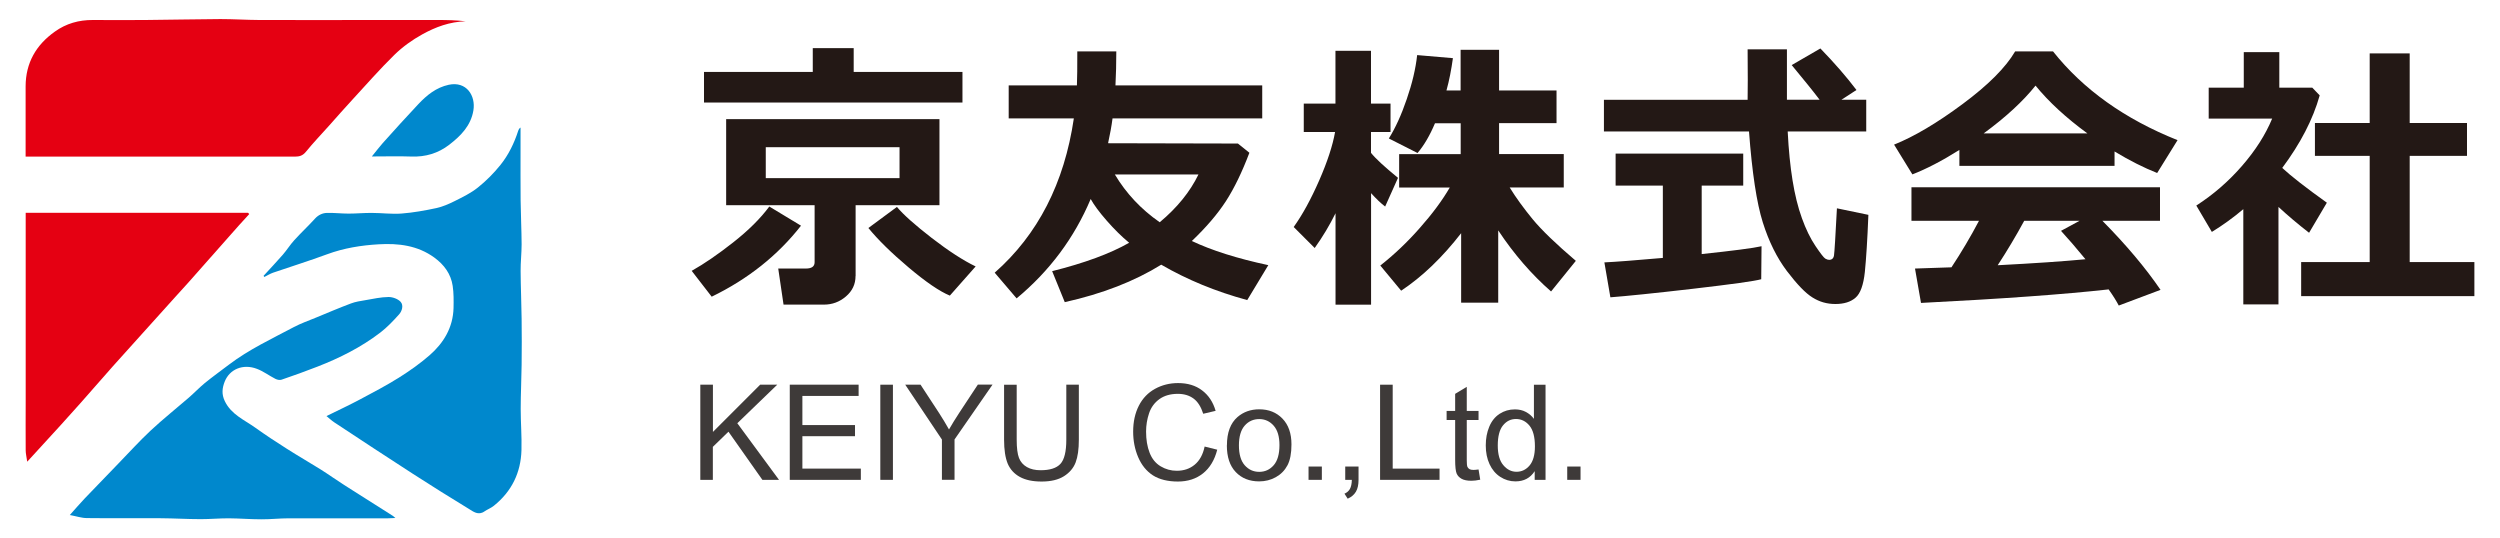
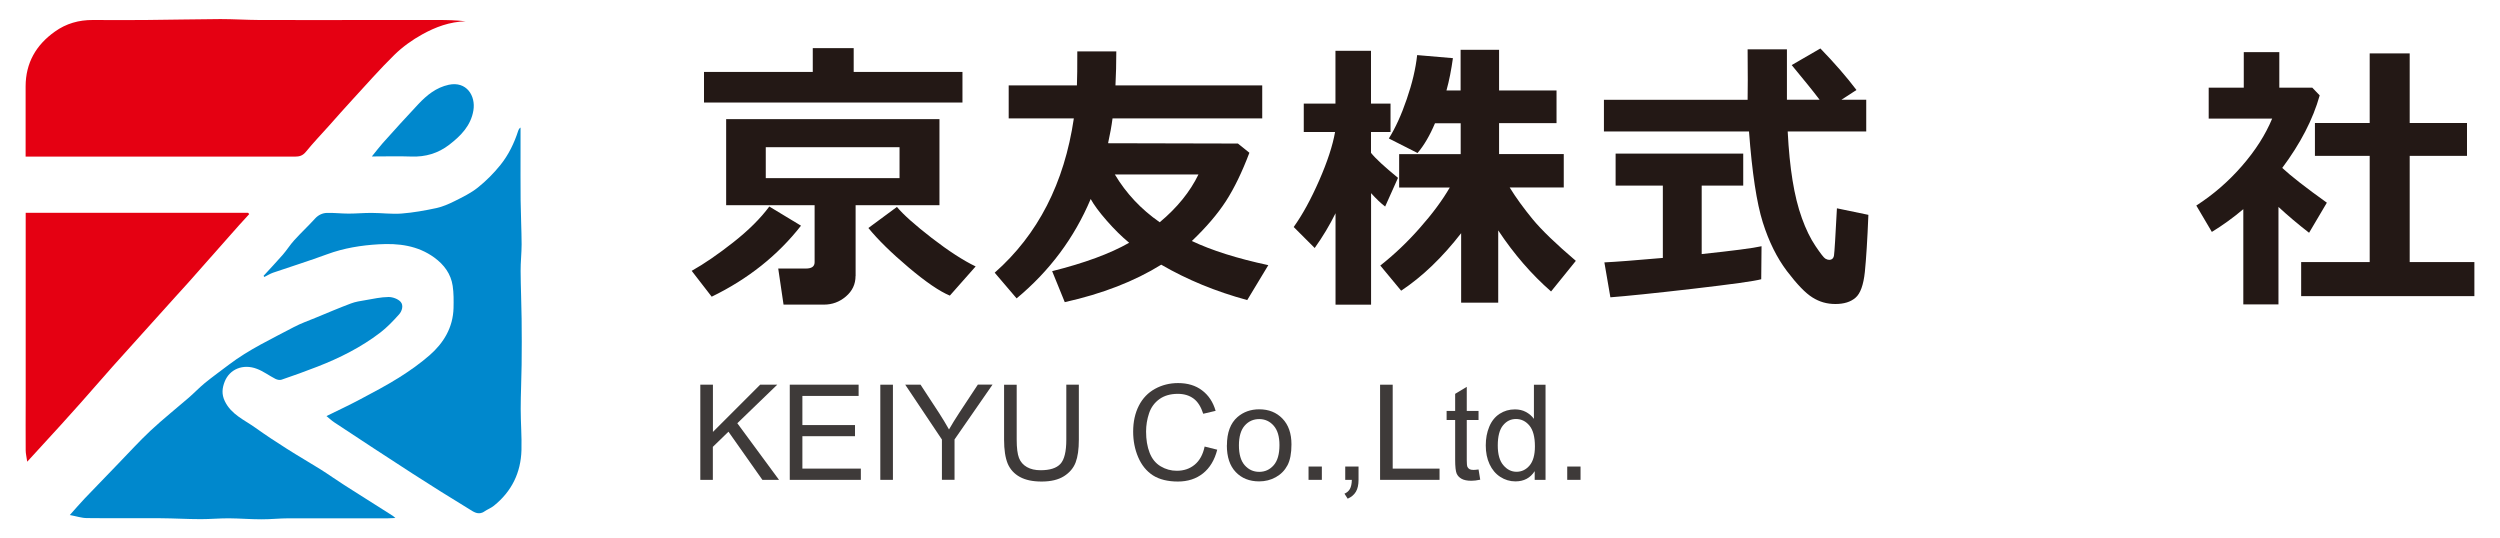
<svg xmlns="http://www.w3.org/2000/svg" id="Layer_2" data-name="Layer 2" viewBox="0 0 325 70">
  <defs>
    <style>
      .cls-1 {
        fill: #3e3a39;
      }

      .cls-2 {
        fill: #0088cd;
      }

      .cls-2, .cls-3 {
        fill-rule: evenodd;
      }

      .cls-3 {
        fill: #e50012;
      }

      .cls-4 {
        fill: none;
      }

      .cls-5 {
        fill: #231815;
      }
    </style>
  </defs>
  <g id="_テキスト" data-name="テキスト">
    <g>
      <g>
        <g>
          <path class="cls-5" d="m104.13,29.34c-3.02,3.86-6.89,6.94-11.61,9.23l-2.6-3.36c1.64-.92,3.44-2.16,5.41-3.71,1.97-1.55,3.53-3.1,4.68-4.65l4.12,2.49Zm20.99-16.01h-33.6v-3.98h14.14v-3.09h5.32v3.09h14.14v3.98Zm-13.9,22.55c0,1.07-.42,1.95-1.25,2.66-.83.71-1.78,1.06-2.86,1.06h-5.25l-.69-4.69h3.6c.75,0,1.13-.27,1.13-.82v-7.41h-11.5v-11.19h27.73v11.19h-10.9v9.19Zm5.72-12.72v-4.02h-17.39v4.02h17.39Zm9.9,11.47l-3.36,3.8c-1.35-.56-3.13-1.78-5.37-3.67-2.24-1.89-3.98-3.6-5.22-5.12l3.71-2.74c.84,1.01,2.35,2.35,4.53,4.04,2.19,1.69,4.09,2.92,5.71,3.7Z" />
          <path class="cls-5" d="m145.12,6.68c0,1.56-.04,3.03-.11,4.42h19.08v4.29h-19.46c-.13,1.01-.33,2.08-.58,3.23l16.88.04,1.49,1.2c-.95,2.51-1.96,4.6-3.05,6.29-1.09,1.68-2.57,3.41-4.43,5.18,2.57,1.22,5.88,2.27,9.94,3.14l-2.74,4.54c-4.09-1.11-7.82-2.65-11.18-4.6-3.48,2.16-7.66,3.78-12.54,4.87l-1.64-4.03c4.2-1.05,7.54-2.28,10.01-3.69-.97-.8-1.94-1.76-2.92-2.88-.98-1.12-1.67-2.06-2.08-2.81-2.13,5.05-5.34,9.36-9.63,12.92l-2.85-3.34c5.62-4.95,9.05-11.64,10.29-20.06h-8.47v-4.29h8.87c.04-.91.05-2.38.05-4.42h5.07Zm5.65,22.21c2.26-1.89,3.94-3.96,5.03-6.21h-10.87c1.47,2.46,3.41,4.53,5.83,6.21Z" />
          <path class="cls-5" d="m173.62,27.72c-.76,1.55-1.67,3.06-2.71,4.52l-2.73-2.73c1.14-1.59,2.24-3.6,3.31-6.04,1.07-2.44,1.76-4.55,2.07-6.31h-4.07v-3.69h4.12v-6.87h4.62v6.87h2.54v3.69h-2.54v2.71c.56.71,1.73,1.8,3.51,3.25l-1.67,3.73c-.53-.4-1.14-.98-1.83-1.74v14.5h-4.62v-11.88Zm16.34,2.58c-2.45,3.16-5.05,5.66-7.81,7.49l-2.71-3.27c1.79-1.41,3.51-3.03,5.14-4.89,1.64-1.85,2.93-3.6,3.89-5.25h-6.58v-4.34h8v-4.02h-3.34c-.68,1.61-1.44,2.9-2.27,3.87l-3.73-1.89c.85-1.36,1.63-3.06,2.33-5.12.71-2.05,1.16-3.96,1.35-5.72l4.65.4c-.21,1.51-.48,2.91-.84,4.2h1.84v-5.29h5v5.29h7.47v4.25h-7.47v4.02h8.41v4.34h-7.03c.81,1.32,1.81,2.69,2.98,4.12,1.17,1.42,3.05,3.23,5.62,5.42l-3.22,3.98c-2.53-2.21-4.82-4.85-6.87-7.94v9.4h-4.82v-9.05Z" />
          <path class="cls-5" d="m242.59,17.09h-10.19c.12,2.39.33,4.51.63,6.36s.7,3.49,1.22,4.92c.51,1.42,1.1,2.63,1.76,3.61.66.98,1.09,1.53,1.28,1.64.19.11.36.16.49.16.36,0,.58-.19.64-.58.06-.39.19-2.43.38-6.12l4.09.85c-.13,3.27-.29,5.75-.46,7.43-.18,1.68-.58,2.8-1.21,3.34-.63.55-1.5.82-2.62.82s-2.07-.28-2.98-.85c-.91-.56-2.01-1.71-3.32-3.43-1.3-1.72-2.35-3.83-3.14-6.34-.79-2.51-1.39-6.44-1.79-11.81h-18.86v-4.12h18.68c.01-.62.02-1.48.02-2.58l-.02-3.98h5.11v6.56h4.25c-.82-1.09-2.04-2.59-3.63-4.51l3.73-2.16c1.87,1.93,3.43,3.73,4.69,5.4l-1.96,1.27h3.23v4.12Zm-13.59,14.92l-.04,4.29c-.84.24-3.79.65-8.87,1.24s-8.66.95-10.74,1.11l-.78-4.54c1.51-.07,4.05-.27,7.6-.58v-9.4h-6.14v-4.16h16.59v4.16h-5.4v8.9c4.09-.44,6.69-.77,7.78-1.02Z" />
-           <path class="cls-5" d="m274.89,21.56h-20.17v-2.07c-2.24,1.41-4.28,2.47-6.11,3.18l-2.38-3.87c2.6-1.04,5.57-2.8,8.9-5.27,3.33-2.47,5.61-4.75,6.84-6.85h4.92c3.94,4.96,9.33,8.8,16.19,11.54l-2.65,4.27c-1.72-.68-3.57-1.61-5.54-2.8v1.87Zm-.75,16.06c-5.75.64-13.89,1.23-24.41,1.76l-.78-4.47,4.74-.16c1.28-1.94,2.48-3.96,3.58-6.05h-8.78v-4.36h32.31v4.36h-7.49c3.09,3.13,5.61,6.12,7.56,8.98l-5.43,2.04c-.28-.54-.71-1.24-1.31-2.09Zm-16.26-20.28h13.48c-2.79-2.04-5.03-4.11-6.74-6.21-1.61,2.02-3.86,4.1-6.74,6.21Zm1.82,17.14c4.79-.25,8.59-.51,11.41-.78-1.19-1.45-2.25-2.68-3.18-3.69l2.42-1.31h-7.2c-1.07,1.97-2.22,3.9-3.45,5.78Z" />
          <path class="cls-5" d="m296.21,39.57h-4.58v-12.38c-1.27,1.08-2.64,2.07-4.09,2.96l-2.02-3.43c2.21-1.42,4.18-3.13,5.93-5.14,1.75-2.01,3.06-4.06,3.93-6.16h-8.25v-4.02h4.56v-4.62h4.62v4.62h4.29l.96,1c-.88,3.13-2.51,6.27-4.87,9.43,1.13,1.05,3.06,2.56,5.8,4.52l-2.31,3.91c-1.47-1.14-2.79-2.26-3.98-3.36v12.67Zm25.46-1.07h-22.52v-4.43h8.91v-13.81h-7.12v-4.27h7.12V6.94h5.2v9.05h7.45v4.27h-7.45v13.81h8.41v4.43Z" />
        </g>
        <g>
          <g>
            <path class="cls-3" d="m3.33,20.35v-.93c0-2.73,0-5.47,0-8.2.01-3.04,1.35-5.37,3.8-7.11,1.48-1.06,3.13-1.52,4.94-1.51,2.28.01,4.57.02,6.85,0,3.24-.03,6.49-.1,9.73-.12,1.68,0,3.36.11,5.04.12,5.16.02,10.33,0,15.5,0,2.56,0,5.12,0,7.67,0,1.22,0,2.44.02,3.67.17-2.05.05-3.91.74-5.64,1.7-1.3.72-2.56,1.62-3.62,2.66-1.91,1.87-3.67,3.89-5.49,5.86-1,1.08-1.97,2.19-2.95,3.29-1.03,1.15-2.1,2.27-3.07,3.46-.41.5-.84.62-1.42.62-9.36,0-18.73,0-28.09,0-2.28,0-4.56,0-6.93,0Z" />
            <path class="cls-3" d="m32.4,27.83c-.45.49-.91.98-1.35,1.48-2.2,2.49-4.4,4.97-6.6,7.46-.52.58-1.05,1.15-1.57,1.73-1.45,1.61-2.9,3.22-4.35,4.83-1.29,1.43-2.59,2.86-3.87,4.3-1.42,1.6-2.82,3.21-4.23,4.81-.85.96-1.7,1.91-2.57,2.86-1.38,1.51-2.76,3.01-4.32,4.72-.09-.63-.2-1.05-.2-1.48-.02-2.17,0-4.35,0-6.52v-24.36h28.9c.06.06.11.12.17.18Z" />
          </g>
          <g>
            <path class="cls-2" d="m34.27,35.85c.83-.91,1.68-1.8,2.49-2.73.53-.61.96-1.31,1.5-1.9.87-.96,1.82-1.84,2.69-2.8.43-.47.96-.72,1.53-.74.94-.03,1.89.09,2.84.09,1.01,0,2.02-.1,3.03-.09,1.29,0,2.59.18,3.86.08,1.52-.12,3.03-.39,4.52-.71.82-.18,1.62-.53,2.38-.91,1.04-.52,2.11-1.04,3.01-1.76,1.08-.86,2.07-1.86,2.94-2.94,1.05-1.31,1.79-2.83,2.31-4.45.05-.15.12-.29.3-.41v3.15c0,2.1-.01,4.21.01,6.31.02,1.9.12,3.81.13,5.71,0,1.16-.14,2.33-.13,3.49.01,2.07.11,4.13.13,6.2.03,2,.02,4,0,6.01-.02,1.89-.12,3.79-.12,5.68,0,1.79.15,3.59.1,5.38-.08,2.94-1.27,5.38-3.59,7.24-.37.3-.84.47-1.23.74-.8.55-1.44.02-2.03-.34-2.43-1.48-4.84-2.99-7.23-4.53-3.43-2.21-6.84-4.46-10.25-6.71-.35-.23-.65-.52-1.02-.82,1.51-.74,2.96-1.42,4.37-2.17,1.7-.9,3.41-1.8,5.04-2.82,1.4-.88,2.76-1.84,4-2.92,1.83-1.6,3.04-3.6,3.11-6.13.02-.96.03-1.94-.11-2.88-.23-1.56-1.11-2.75-2.38-3.68-2.18-1.59-4.68-1.88-7.24-1.73-2.27.13-4.52.49-6.69,1.29-2.33.86-4.7,1.6-7.04,2.4-.4.14-.76.37-1.14.56-.03-.05-.07-.11-.1-.16Z" />
            <path class="cls-2" d="m9.06,66.97c.79-.88,1.37-1.56,1.98-2.2,1.43-1.5,2.87-2.98,4.3-4.46,1.42-1.46,2.79-2.98,4.28-4.37,1.59-1.48,3.29-2.83,4.93-4.25.7-.61,1.35-1.29,2.06-1.88,1.02-.83,2.09-1.6,3.13-2.39,2.62-1.99,5.58-3.37,8.46-4.9.93-.49,1.93-.84,2.9-1.24,1.5-.62,3-1.26,4.52-1.83.6-.23,1.25-.32,1.89-.43,1-.17,2-.4,3.01-.41.53,0,1.23.25,1.57.64.39.44.18,1.19-.21,1.62-.76.85-1.56,1.69-2.46,2.38-2.49,1.9-5.26,3.29-8.17,4.42-1.54.6-3.09,1.16-4.65,1.69-.23.08-.57.01-.8-.11-.81-.41-1.55-.98-2.4-1.3-1.8-.69-3.55.04-4.19,1.66-.33.84-.42,1.63.01,2.53.83,1.74,2.52,2.43,3.94,3.44,1.36.97,2.75,1.89,4.16,2.78,1.43.91,2.91,1.76,4.35,2.66,1.04.65,2.03,1.37,3.07,2.03,2.11,1.35,4.22,2.68,6.34,4.02.07.04.12.11.32.27-.42.02-.68.04-.95.04-4.3,0-8.6,0-12.89,0-1.2,0-2.41.14-3.61.13-1.41,0-2.82-.12-4.22-.13-1.21,0-2.42.11-3.63.11-1.74,0-3.48-.11-5.22-.12-3.19-.02-6.39.02-9.58-.02-.69,0-1.37-.24-2.24-.4Z" />
            <path class="cls-2" d="m48.34,20.34c.56-.69.97-1.23,1.41-1.73,1.54-1.71,3.07-3.42,4.65-5.09,1.09-1.15,2.29-2.14,3.94-2.5,2.3-.49,3.52,1.42,3.2,3.34-.33,1.98-1.63,3.29-3.13,4.45-1.45,1.12-3.09,1.61-4.94,1.54-1.63-.06-3.26-.01-5.15-.01Z" />
          </g>
        </g>
        <g>
          <path class="cls-1" d="m91.04,62.38v-12.37h1.64v6.14l6.14-6.14h2.22l-5.19,5.01,5.42,7.36h-2.16l-4.41-6.26-2.03,1.97v4.29h-1.64Z" />
          <path class="cls-1" d="m102.67,62.38v-12.37h8.95v1.46h-7.31v3.79h6.84v1.45h-6.84v4.21h7.6v1.46h-9.23Z" />
          <path class="cls-1" d="m114.44,62.38v-12.37h1.64v12.37h-1.64Z" />
          <path class="cls-1" d="m122.45,62.38v-5.24l-4.77-7.13h1.99l2.44,3.73c.45.7.87,1.4,1.26,2.09.37-.65.82-1.38,1.35-2.19l2.4-3.64h1.91l-4.94,7.13v5.24h-1.64Z" />
          <path class="cls-1" d="m138.61,50.01h1.64v7.15c0,1.24-.14,2.23-.42,2.96s-.79,1.33-1.52,1.79-1.7.69-2.89.69-2.11-.2-2.84-.6-1.26-.98-1.58-1.73c-.31-.76-.47-1.79-.47-3.1v-7.15h1.64v7.14c0,1.07.1,1.87.3,2.38.2.51.54.9,1.03,1.18.49.28,1.08.41,1.78.41,1.2,0,2.06-.27,2.57-.82.51-.55.77-1.59.77-3.15v-7.14Z" />
          <path class="cls-1" d="m156.6,58.05l1.64.41c-.34,1.34-.96,2.37-1.85,3.08s-1.98,1.06-3.27,1.06-2.42-.27-3.25-.81c-.83-.54-1.47-1.33-1.91-2.36-.44-1.03-.65-2.14-.65-3.32,0-1.29.25-2.41.74-3.37.49-.96,1.19-1.69,2.1-2.19.91-.5,1.91-.75,3-.75,1.24,0,2.28.31,3.12.95.84.63,1.43,1.52,1.76,2.66l-1.61.38c-.29-.9-.7-1.56-1.25-1.97s-1.23-.62-2.06-.62c-.95,0-1.75.23-2.38.68-.64.46-1.09,1.07-1.35,1.84s-.39,1.56-.39,2.38c0,1.05.15,1.97.46,2.76s.78,1.37,1.43,1.76c.65.39,1.35.58,2.1.58.92,0,1.69-.26,2.33-.79.64-.53,1.07-1.31,1.29-2.35Z" />
          <path class="cls-1" d="m159.5,57.9c0-1.66.46-2.89,1.38-3.69.77-.66,1.71-1,2.82-1,1.23,0,2.24.4,3.02,1.21.78.81,1.17,1.92,1.17,3.35,0,1.15-.17,2.06-.52,2.72-.35.66-.85,1.17-1.51,1.54-.66.37-1.38.55-2.17.55-1.25,0-2.27-.4-3.04-1.21-.77-.8-1.16-1.96-1.16-3.48Zm1.56,0c0,1.15.25,2.01.75,2.58.5.57,1.13.86,1.89.86s1.38-.29,1.88-.86.75-1.45.75-2.62c0-1.11-.25-1.95-.75-2.52-.5-.57-1.13-.86-1.88-.86s-1.39.28-1.89.85c-.5.57-.75,1.43-.75,2.57Z" />
          <path class="cls-1" d="m170.11,62.38v-1.73h1.73v1.73h-1.73Z" />
          <path class="cls-1" d="m174.88,62.38v-1.73h1.73v1.73c0,.64-.11,1.15-.34,1.54-.23.39-.58.69-1.07.91l-.42-.65c.32-.14.56-.35.71-.62.15-.27.24-.67.25-1.18h-.86Z" />
          <path class="cls-1" d="m179.41,62.38v-12.37h1.64v10.91h6.09v1.46h-7.73Z" />
          <path class="cls-1" d="m192.21,61.02l.22,1.34c-.43.09-.81.14-1.15.14-.55,0-.98-.09-1.28-.26s-.52-.4-.64-.69-.19-.88-.19-1.79v-5.16h-1.11v-1.18h1.11v-2.22l1.51-.91v3.13h1.53v1.18h-1.53v5.24c0,.43.03.71.08.84.05.12.14.22.26.3.12.07.29.11.52.11.17,0,.39-.02.67-.06Z" />
          <path class="cls-1" d="m199.51,62.38v-1.13c-.57.89-1.4,1.33-2.51,1.33-.71,0-1.37-.2-1.97-.59-.6-.39-1.06-.94-1.39-1.65s-.49-1.52-.49-2.43.15-1.71.45-2.43c.3-.73.75-1.29,1.34-1.68.6-.39,1.26-.58,2-.58.54,0,1.02.11,1.44.34.42.23.76.52,1.03.89v-4.44h1.51v12.37h-1.41Zm-4.8-4.47c0,1.15.24,2.01.73,2.57.48.57,1.05.85,1.71.85s1.23-.27,1.69-.81c.46-.54.7-1.37.7-2.49,0-1.23-.24-2.13-.71-2.7-.47-.57-1.06-.86-1.75-.86s-1.24.28-1.69.83c-.45.55-.68,1.42-.68,2.61Z" />
          <path class="cls-1" d="m203.74,62.38v-1.73h1.73v1.73h-1.73Z" />
        </g>
      </g>
      <rect class="cls-4" width="325" height="70" />
    </g>
  </g>
</svg>